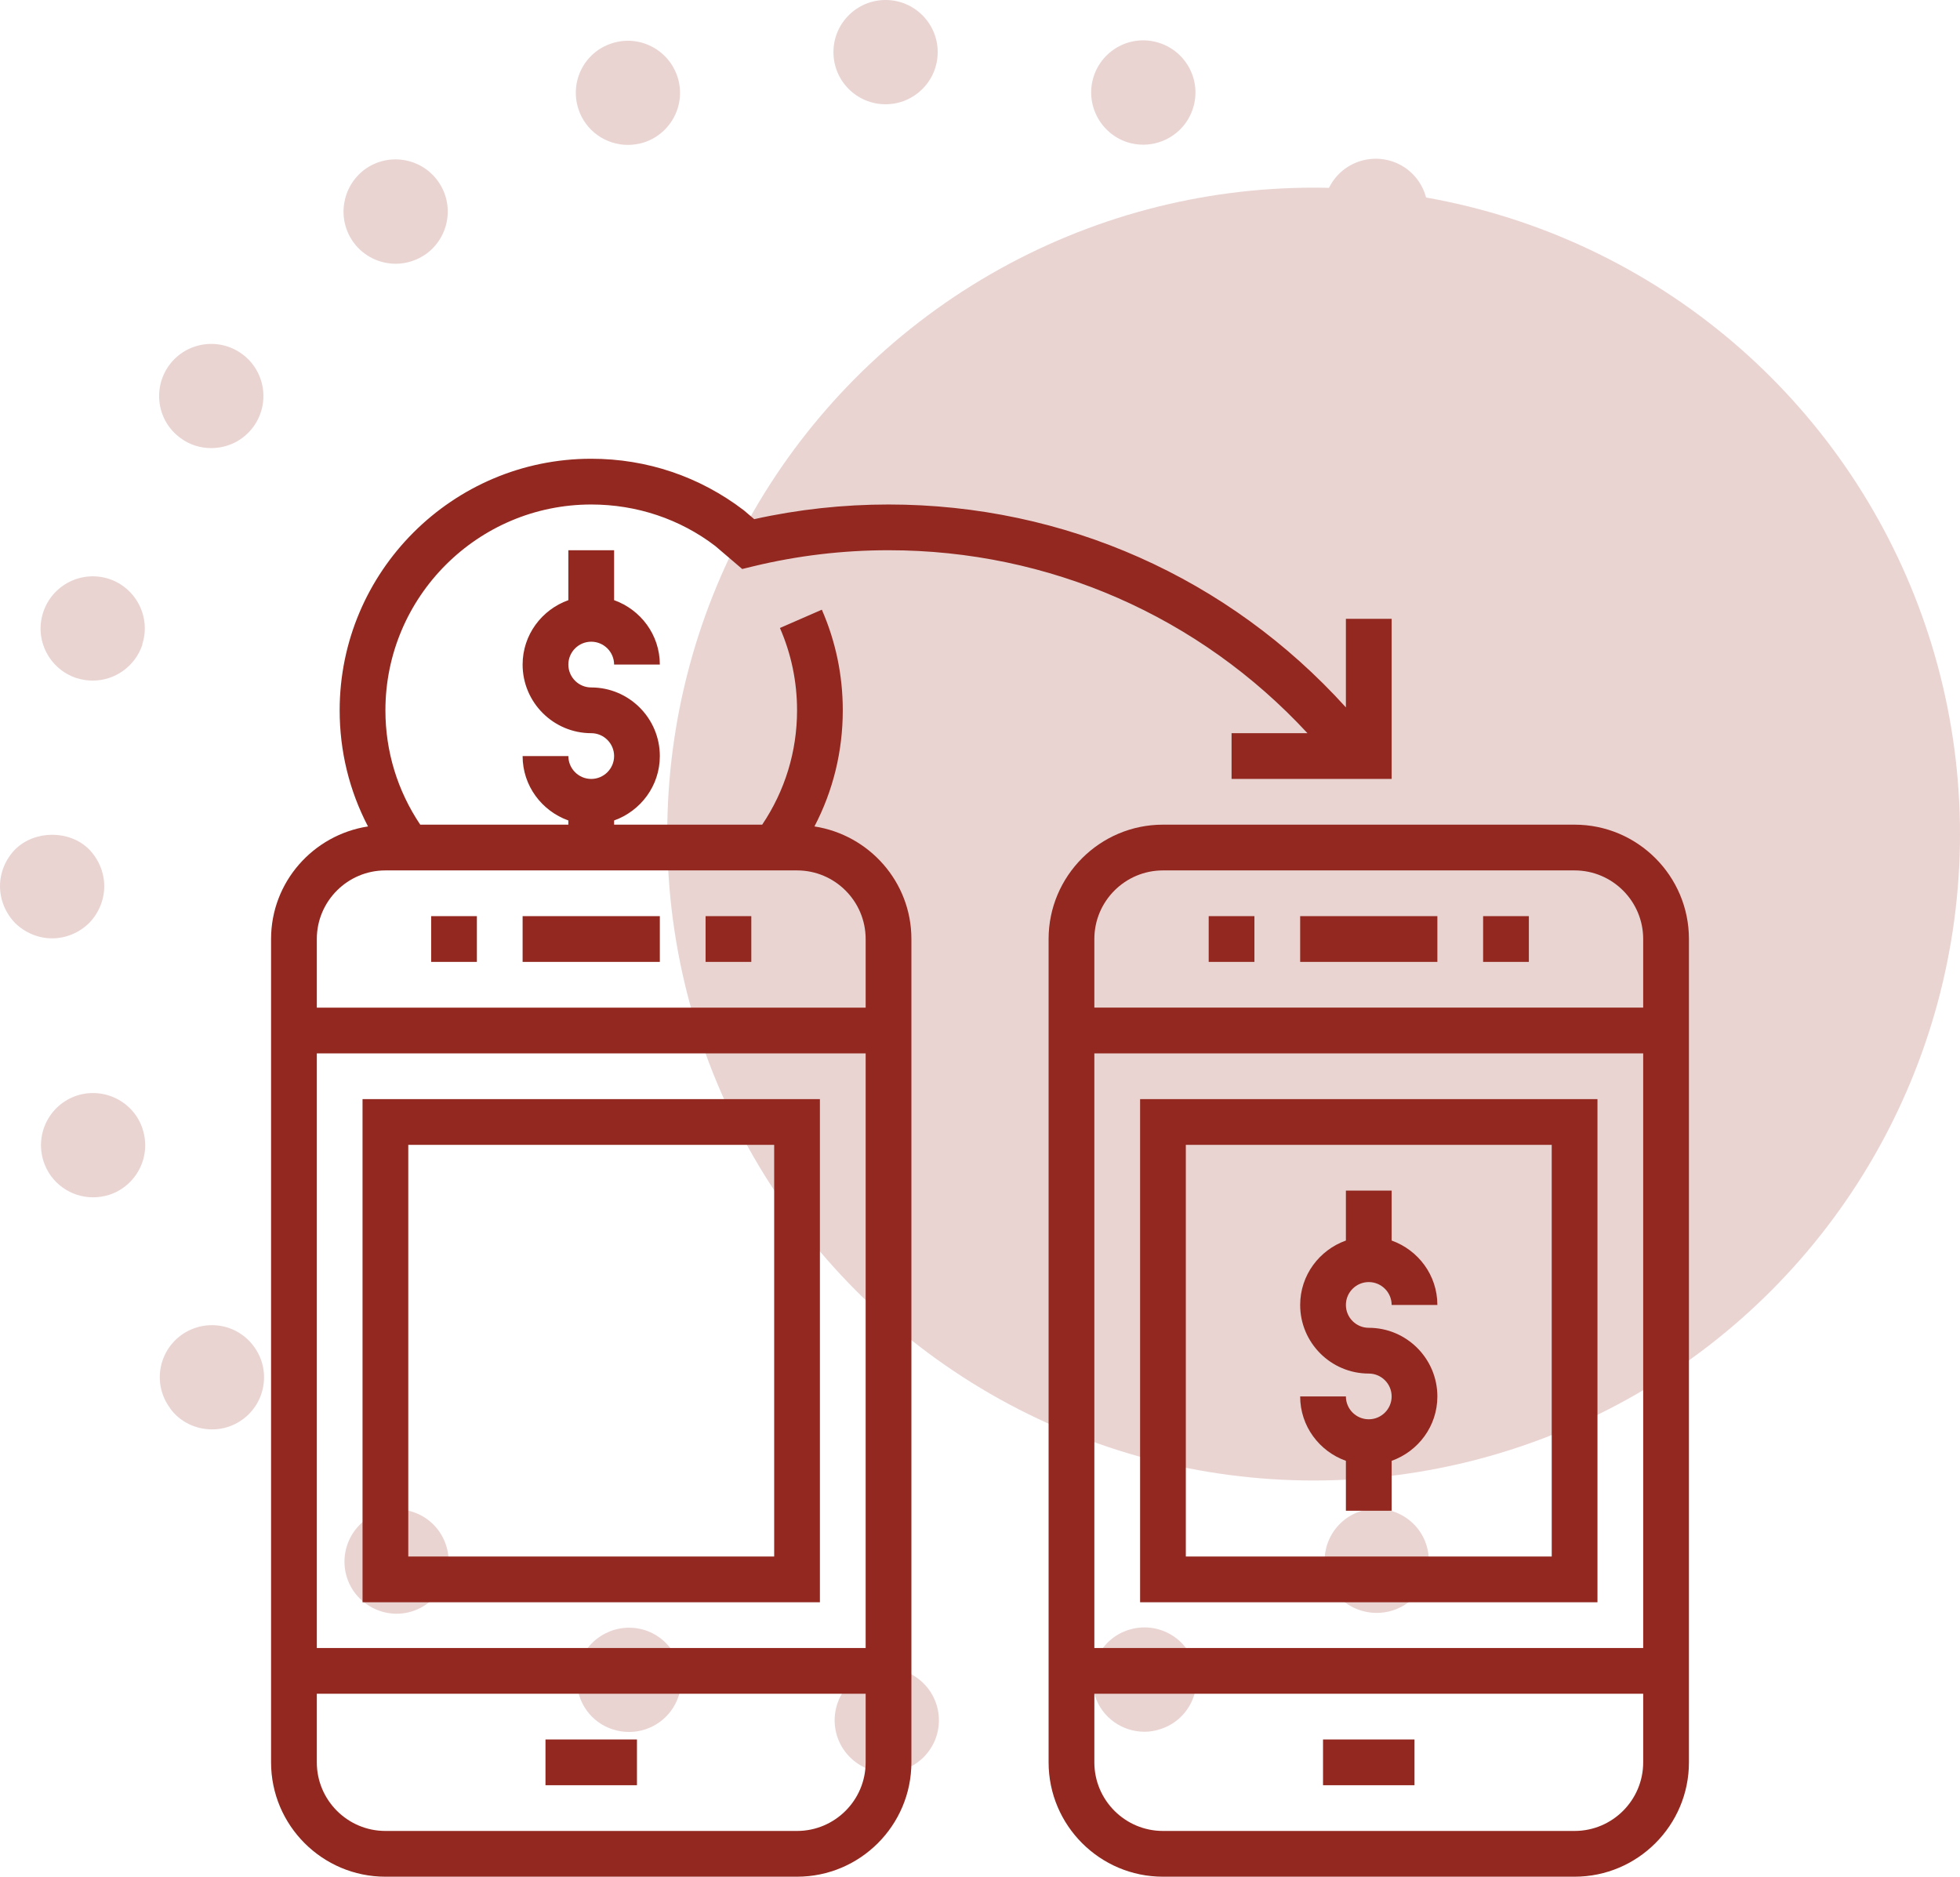
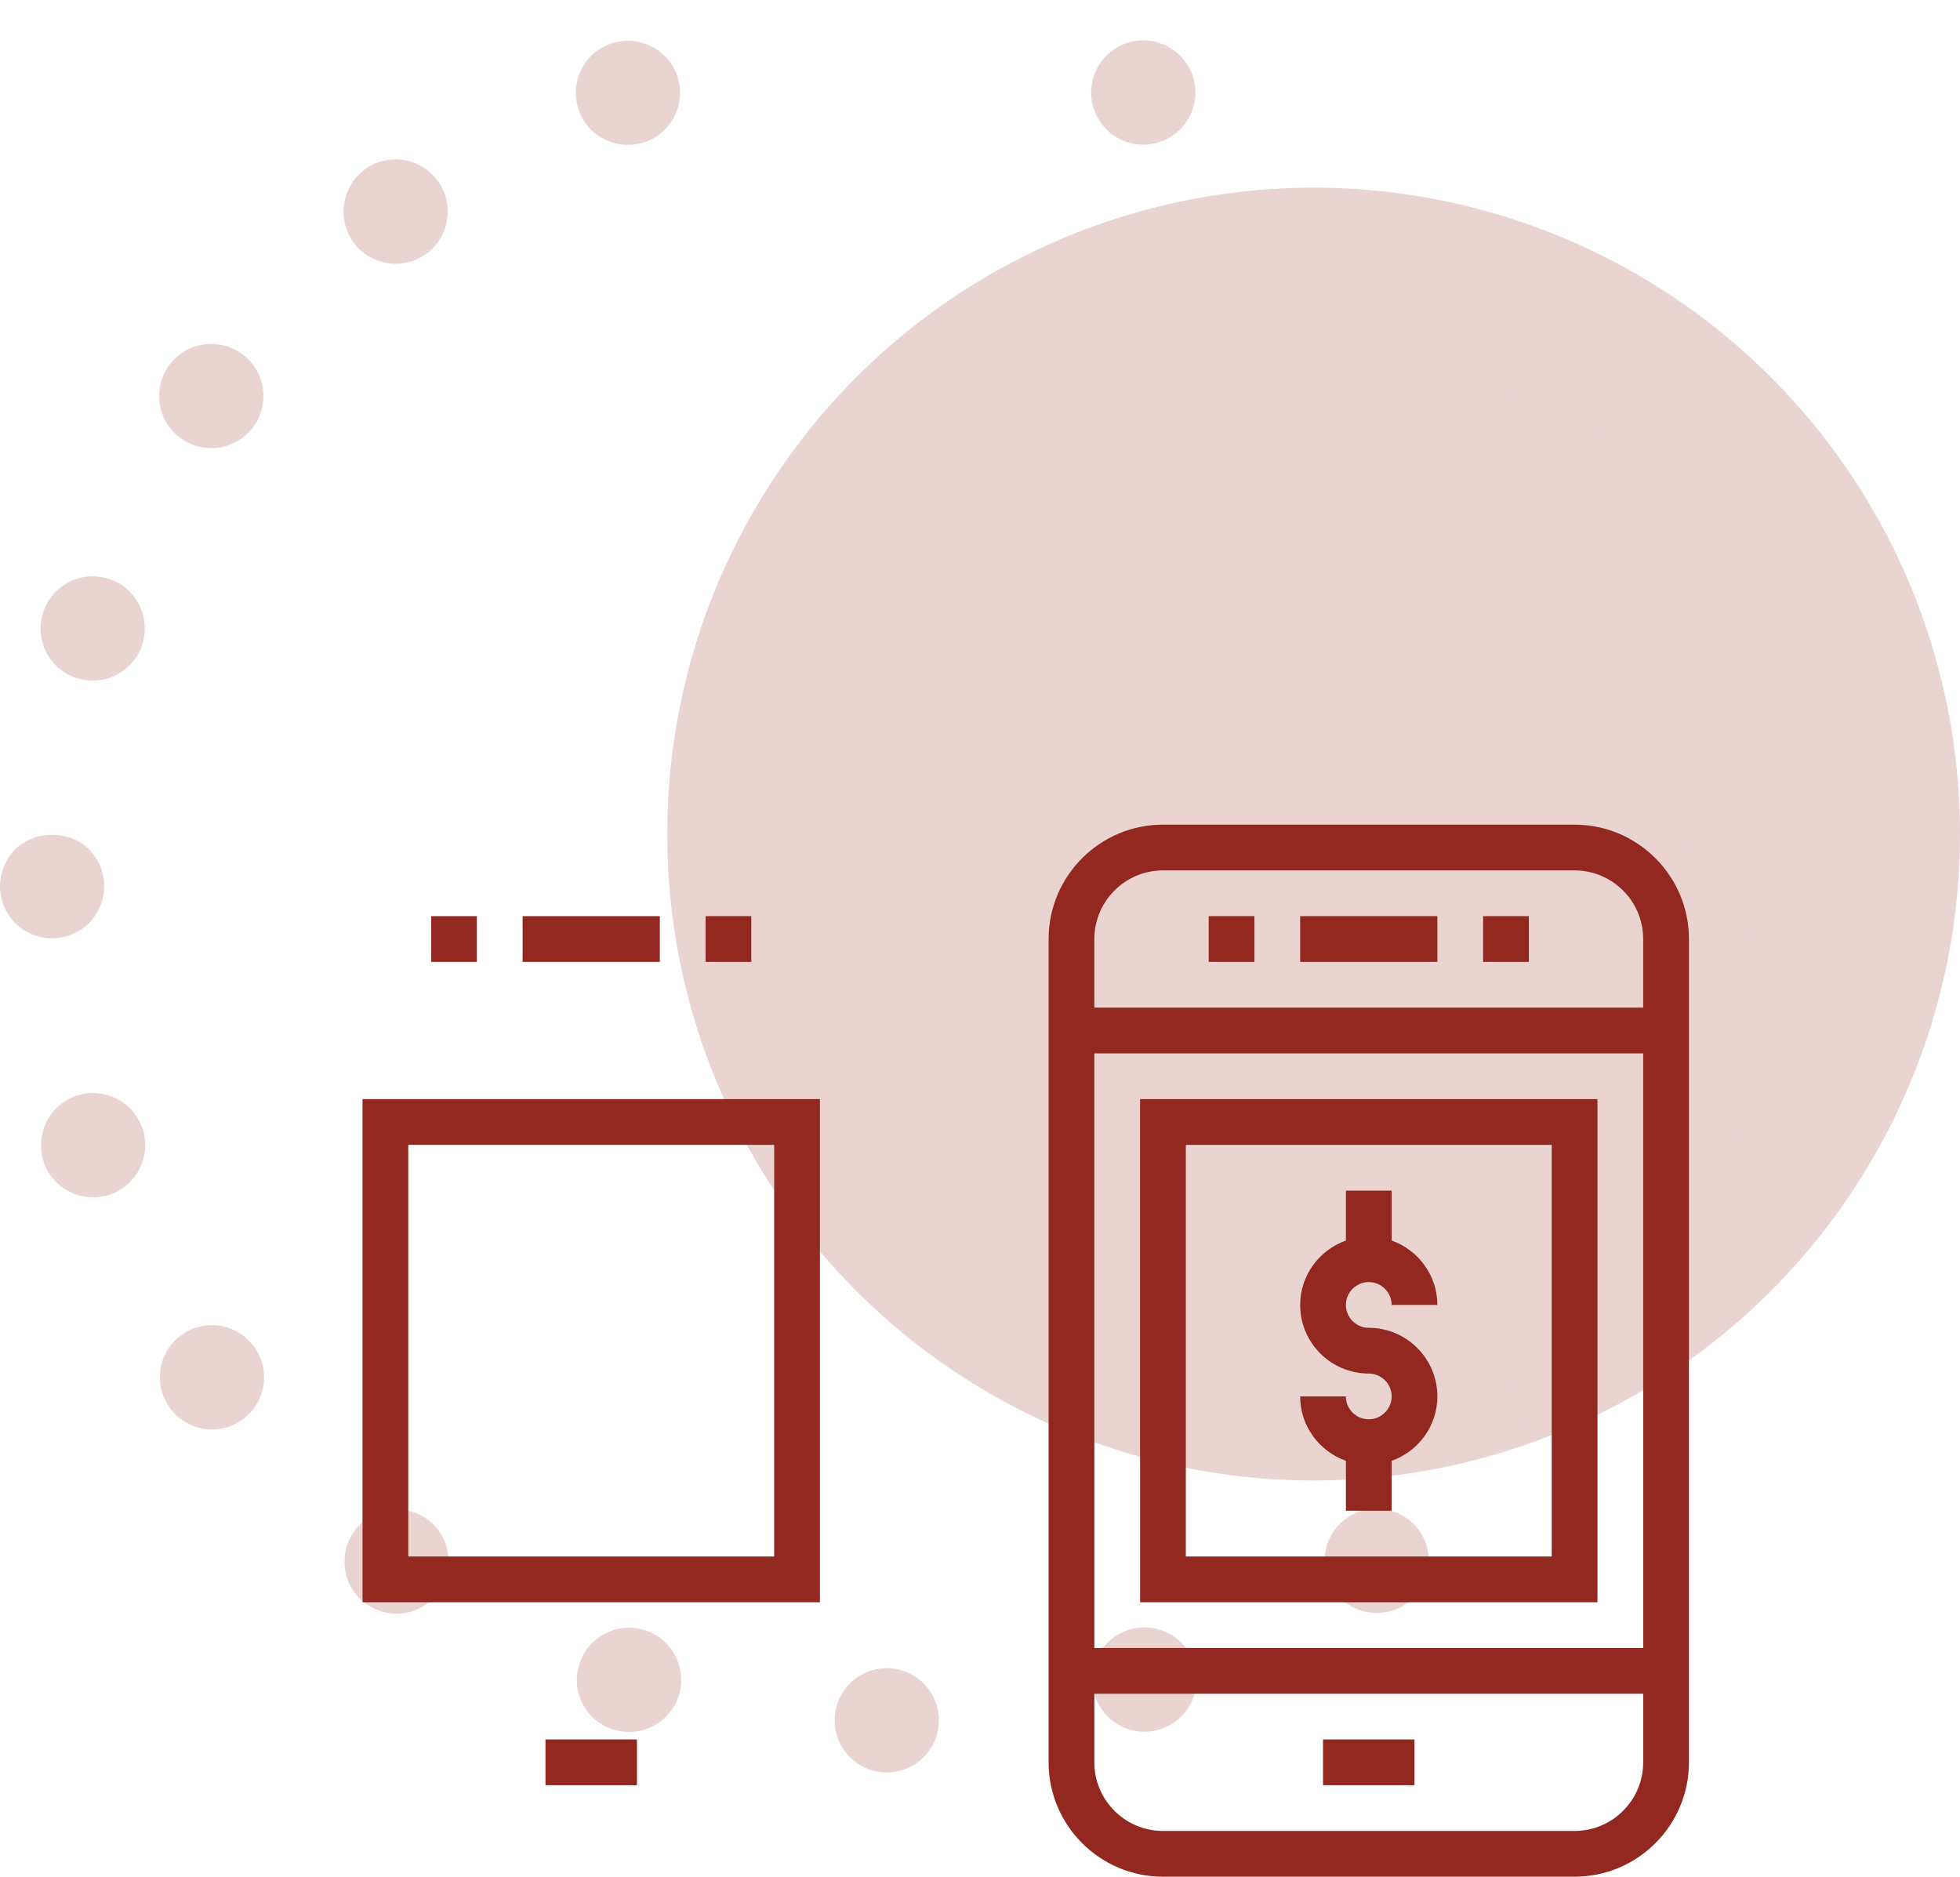
<svg xmlns="http://www.w3.org/2000/svg" width="94" height="90" viewBox="0 0 94 90" fill="none">
  <circle cx="63" cy="40" r="31" fill="#92281F" fill-opacity="0.2" />
-   <path d="M42.471 5C43.851 5 44.971 3.881 44.971 2.5C44.971 1.119 43.851 0 42.471 0C41.09 0 39.971 1.119 39.971 2.5C39.971 3.881 41.09 5 42.471 5Z" fill="#E9D4D2" />
  <path d="M17.501 8.119C16.391 8.939 16.141 10.499 16.951 11.619C17.44 12.289 18.201 12.649 18.98 12.649C19.491 12.649 20.001 12.489 20.451 12.169C21.56 11.349 21.81 9.789 20.991 8.669C20.181 7.56 18.621 7.31 17.501 8.119Z" fill="#E9D4D2" />
  <path d="M54.83 6.939C55.88 6.939 56.87 6.269 57.21 5.209C57.64 3.889 56.91 2.479 55.6 2.059C54.29 1.629 52.88 2.349 52.451 3.669C52.031 4.979 52.751 6.389 54.06 6.819C54.31 6.899 54.569 6.939 54.83 6.939Z" fill="#E9D4D2" />
  <path d="M30.109 6.949C30.37 6.949 30.63 6.909 30.889 6.829C32.2 6.399 32.919 4.989 32.49 3.679C32.059 2.369 30.649 1.649 29.34 2.079C28.03 2.499 27.31 3.909 27.74 5.229C28.08 6.279 29.06 6.949 30.109 6.949Z" fill="#E9D4D2" />
  <path d="M8.66 21.009C9.099 21.339 9.62 21.489 10.13 21.489C10.9 21.489 11.66 21.139 12.15 20.469C12.97 19.349 12.72 17.779 11.6 16.969C10.48 16.159 8.92 16.409 8.11 17.519C7.3 18.639 7.54 20.199 8.66 21.009Z" fill="#E9D4D2" />
  <path d="M5.22 27.759C3.91 27.339 2.5 28.049 2.07 29.369C1.64 30.679 2.36 32.089 3.671 32.519C3.931 32.599 4.191 32.639 4.451 32.639C5.501 32.639 6.48 31.969 6.831 30.909H6.82C7.25 29.599 6.53 28.189 5.22 27.759Z" fill="#E9D4D2" />
-   <path d="M67.45 8.089C66.33 7.279 64.769 7.529 63.96 8.639C63.149 9.759 63.39 11.319 64.51 12.139V12.129C64.95 12.459 65.47 12.609 65.98 12.609C66.751 12.609 67.51 12.249 68.001 11.579C68.81 10.459 68.56 8.899 67.45 8.089Z" fill="#E9D4D2" />
  <path d="M80.53 32.579C80.79 32.579 81.05 32.539 81.309 32.459C82.62 32.029 83.339 30.619 82.91 29.299C82.479 27.989 81.069 27.269 79.76 27.699C78.45 28.129 77.73 29.539 78.16 30.849C78.5 31.909 79.479 32.579 80.53 32.579Z" fill="#E9D4D2" />
  <path d="M73.359 16.929C72.24 17.739 72 19.309 72.809 20.419C73.299 21.089 74.059 21.449 74.839 21.449C75.349 21.449 75.859 21.289 76.309 20.969C77.419 20.159 77.669 18.589 76.849 17.479C76.849 17.469 76.849 17.469 76.849 17.469C76.04 16.359 74.479 16.119 73.359 16.929Z" fill="#E9D4D2" />
  <path d="M85 42.5C85 41.84 84.729 41.2 84.27 40.73C83.34 39.8 81.661 39.8 80.73 40.73C80.27 41.2 80.001 41.84 80.001 42.5C80.001 43.16 80.271 43.8 80.73 44.27C81.201 44.73 81.84 45 82.501 45C83.162 45 83.801 44.73 84.271 44.27C84.729 43.799 85 43.159 85 42.5Z" fill="#E9D4D2" />
  <path d="M64.549 72.829C63.44 73.649 63.19 75.209 63.999 76.329C64.49 76.999 65.249 77.349 66.029 77.349C66.54 77.349 67.049 77.199 67.499 76.879C68.609 76.059 68.859 74.499 68.049 73.379C67.228 72.27 65.669 72.02 64.549 72.829Z" fill="#E9D4D2" />
  <path d="M82.93 55.629C83.36 54.319 82.64 52.909 81.32 52.489C80.01 52.059 78.6 52.779 78.18 54.089C77.75 55.399 78.47 56.809 79.781 57.239C80.041 57.319 80.301 57.359 80.551 57.359C81.609 57.359 82.59 56.689 82.93 55.629Z" fill="#E9D4D2" />
  <path d="M11.64 68.069C12.75 67.259 13 65.689 12.18 64.579C11.37 63.459 9.81 63.219 8.69 64.029C7.57 64.849 7.331 66.409 8.15 67.519C8.15 67.529 8.15 67.529 8.15 67.529C8.63 68.199 9.4 68.549 10.171 68.549C10.68 68.549 11.189 68.399 11.64 68.069Z" fill="#E9D4D2" />
  <path d="M54.89 83.049C55.14 83.049 55.4 83.009 55.661 82.919C56.971 82.499 57.69 81.089 57.261 79.769C56.841 78.459 55.421 77.739 54.111 78.169C52.801 78.589 52.082 80.009 52.511 81.319C52.85 82.379 53.83 83.049 54.89 83.049Z" fill="#E9D4D2" />
  <path d="M73.4 68.029C73.84 68.349 74.359 68.509 74.871 68.509C75.641 68.509 76.4 68.149 76.891 67.479C77.701 66.359 77.451 64.799 76.341 63.979C75.221 63.169 73.66 63.419 72.85 64.539C72.031 65.649 72.281 67.219 73.4 68.029Z" fill="#E9D4D2" />
  <path d="M4.46 57.419C4.72 57.419 4.98 57.379 5.24 57.299C6.55 56.869 7.269 55.459 6.84 54.149V54.139C6.41 52.829 5 52.119 3.69 52.539C2.38 52.969 1.661 54.379 2.09 55.699C2.43 56.75 3.41 57.419 4.46 57.419Z" fill="#E9D4D2" />
  <path d="M17 73.419C16.189 74.539 16.43 76.099 17.55 76.909C17.99 77.229 18.51 77.389 19.02 77.389C19.791 77.389 20.55 77.029 21.041 76.349C21.851 75.239 21.601 73.669 20.491 72.859C19.37 72.049 17.81 72.299 17 73.419Z" fill="#E9D4D2" />
  <path d="M29.399 82.939C29.649 83.019 29.91 83.059 30.17 83.059C31.23 83.059 32.2 82.389 32.55 81.329C32.97 80.019 32.25 78.609 30.94 78.179C29.621 77.759 28.211 78.479 27.791 79.789C27.359 81.109 28.08 82.52 29.399 82.939Z" fill="#E9D4D2" />
  <path d="M42.529 85C43.91 85 45.029 83.881 45.029 82.5C45.029 81.119 43.91 80 42.529 80C41.149 80 40.029 81.119 40.029 82.5C40.029 83.881 41.149 85 42.529 85Z" fill="#E9D4D2" />
  <path d="M0 42.5C0 43.16 0.27 43.8 0.729 44.27C1.2 44.73 1.839 45 2.5 45C3.161 45 3.8 44.73 4.27 44.27C4.73 43.8 5 43.16 5 42.5C5 41.84 4.729 41.2 4.27 40.73C3.34 39.8 1.67 39.8 0.73 40.73C0.27 41.199 0 41.839 0 42.5Z" fill="#E9D4D2" />
-   <path d="M39.06 39.633C39.953 37.925 40.419 36.031 40.419 34.065C40.419 32.388 40.081 30.764 39.415 29.239L37.405 30.116C37.949 31.363 38.226 32.691 38.226 34.065C38.226 36.041 37.646 37.924 36.554 39.548H29.452V39.347C30.725 38.892 31.645 37.686 31.645 36.258C31.645 34.444 30.169 32.968 28.355 32.968C27.749 32.968 27.258 32.475 27.258 31.871C27.258 31.267 27.749 30.774 28.355 30.774C28.96 30.774 29.452 31.267 29.452 31.871H31.645C31.645 30.443 30.725 29.236 29.452 28.782V26.387H27.258V28.782C25.985 29.236 25.064 30.443 25.064 31.871C25.064 33.685 26.541 35.161 28.355 35.161C28.96 35.161 29.452 35.654 29.452 36.258C29.452 36.862 28.96 37.355 28.355 37.355C27.749 37.355 27.258 36.862 27.258 36.258H25.064C25.064 37.686 25.985 38.892 27.258 39.347V39.548H20.154C19.064 37.923 18.484 36.041 18.484 34.065C18.484 28.622 22.912 24.194 28.355 24.194C30.542 24.194 32.614 24.894 34.3 26.181L35.596 27.287L36.14 27.155C38.247 26.646 40.425 26.387 42.613 26.387C50.327 26.387 57.523 29.563 62.705 35.161H59.065V37.355H66.742V29.677H64.548V33.924C58.935 27.719 51.06 24.194 42.613 24.194C40.44 24.194 38.276 24.429 36.172 24.897L35.679 24.477C33.56 22.857 31.029 22 28.355 22C21.703 22 16.29 27.413 16.29 34.065C16.29 36.031 16.756 37.924 17.649 39.633C15.024 40.039 13 42.295 13 45.032V84.516C13 87.54 15.46 90 18.484 90H38.226C41.25 90 43.71 87.54 43.71 84.516V45.032C43.71 42.295 41.686 40.039 39.06 39.633ZM18.484 41.742H38.226C40.04 41.742 41.516 43.218 41.516 45.032V48.323H15.194V45.032C15.194 43.218 16.67 41.742 18.484 41.742ZM41.516 50.516V79.032H15.194V50.516H41.516ZM38.226 87.806H18.484C16.67 87.806 15.194 86.33 15.194 84.516V81.226H41.516V84.516C41.516 86.33 40.04 87.806 38.226 87.806Z" fill="#92281F" />
  <path d="M31.645 43.935H25.064V46.129H31.645V43.935Z" fill="#92281F" />
  <path d="M30.548 83.419H26.161V85.613H30.548V83.419Z" fill="#92281F" />
  <path d="M39.322 76.839V52.71H17.387V76.839H39.322ZM19.58 54.903H37.129V74.645H19.58V54.903Z" fill="#92281F" />
  <path d="M36.032 43.935H33.839V46.129H36.032V43.935Z" fill="#92281F" />
  <path d="M22.871 43.935H20.678V46.129H22.871V43.935Z" fill="#92281F" />
  <path d="M75.516 39.548H55.774C52.75 39.548 50.29 42.008 50.29 45.032V84.516C50.29 87.54 52.75 90 55.774 90H75.516C78.54 90 81 87.54 81 84.516V45.032C81 42.008 78.54 39.548 75.516 39.548ZM55.774 41.742H75.516C77.33 41.742 78.806 43.218 78.806 45.032V48.322H52.484V45.032C52.484 43.218 53.96 41.742 55.774 41.742ZM78.806 50.516V79.032H52.484V50.516H78.806ZM75.516 87.806H55.774C53.96 87.806 52.484 86.33 52.484 84.516V81.226H78.806V84.516C78.806 86.33 77.33 87.806 75.516 87.806Z" fill="#92281F" />
  <path d="M68.935 43.935H62.355V46.129H68.935V43.935Z" fill="#92281F" />
  <path d="M67.838 83.419H63.451V85.613H67.838V83.419Z" fill="#92281F" />
  <path d="M76.613 76.839V52.71H54.678V76.839H76.613ZM56.871 54.903H74.42V74.645H56.871V54.903Z" fill="#92281F" />
  <path d="M65.645 61.484C66.25 61.484 66.742 61.976 66.742 62.581H68.935C68.935 61.153 68.015 59.946 66.742 59.492V57.097H64.548V59.492C63.275 59.946 62.355 61.153 62.355 62.581C62.355 64.395 63.831 65.871 65.645 65.871C66.25 65.871 66.742 66.363 66.742 66.968C66.742 67.572 66.25 68.064 65.645 68.064C65.039 68.064 64.548 67.572 64.548 66.968H62.355C62.355 68.396 63.275 69.602 64.548 70.056V72.451H66.742V70.056C68.015 69.602 68.935 68.396 68.935 66.968C68.935 65.154 67.459 63.677 65.645 63.677C65.039 63.677 64.548 63.185 64.548 62.581C64.548 61.976 65.039 61.484 65.645 61.484Z" fill="#92281F" />
  <path d="M73.323 43.935H71.129V46.129H73.323V43.935Z" fill="#92281F" />
  <path d="M60.161 43.935H57.968V46.129H60.161V43.935Z" fill="#92281F" />
</svg>